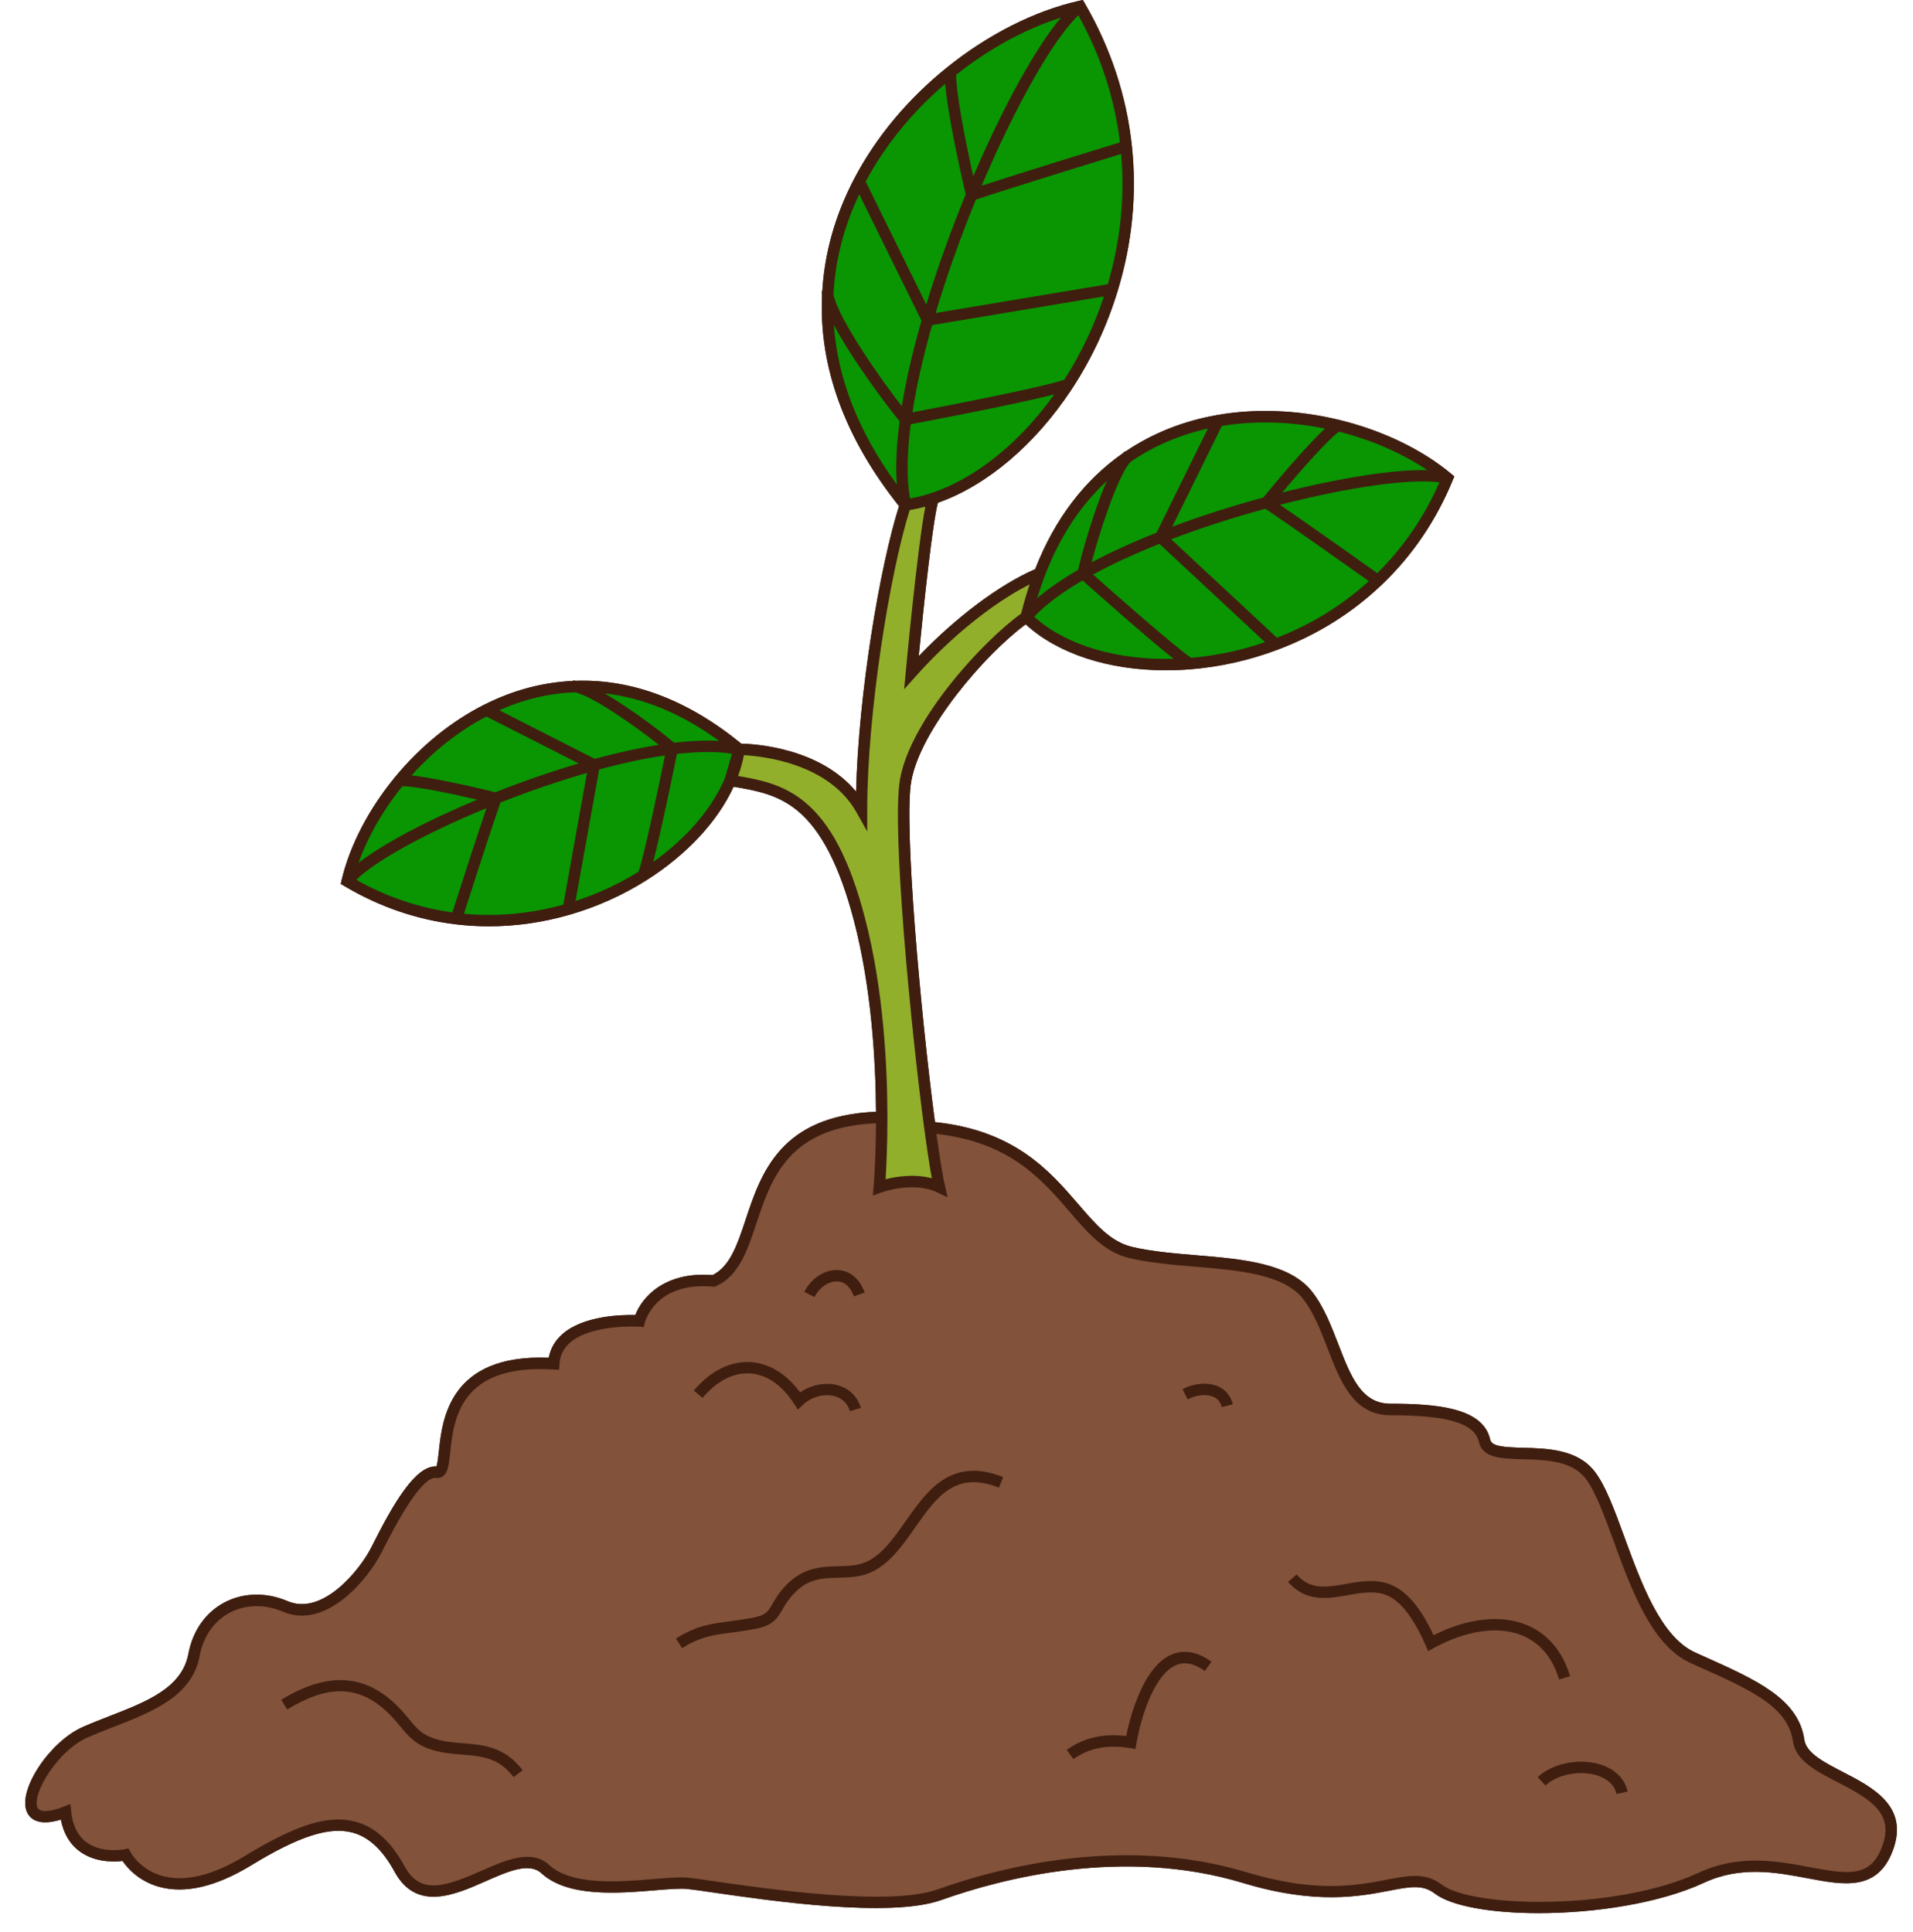
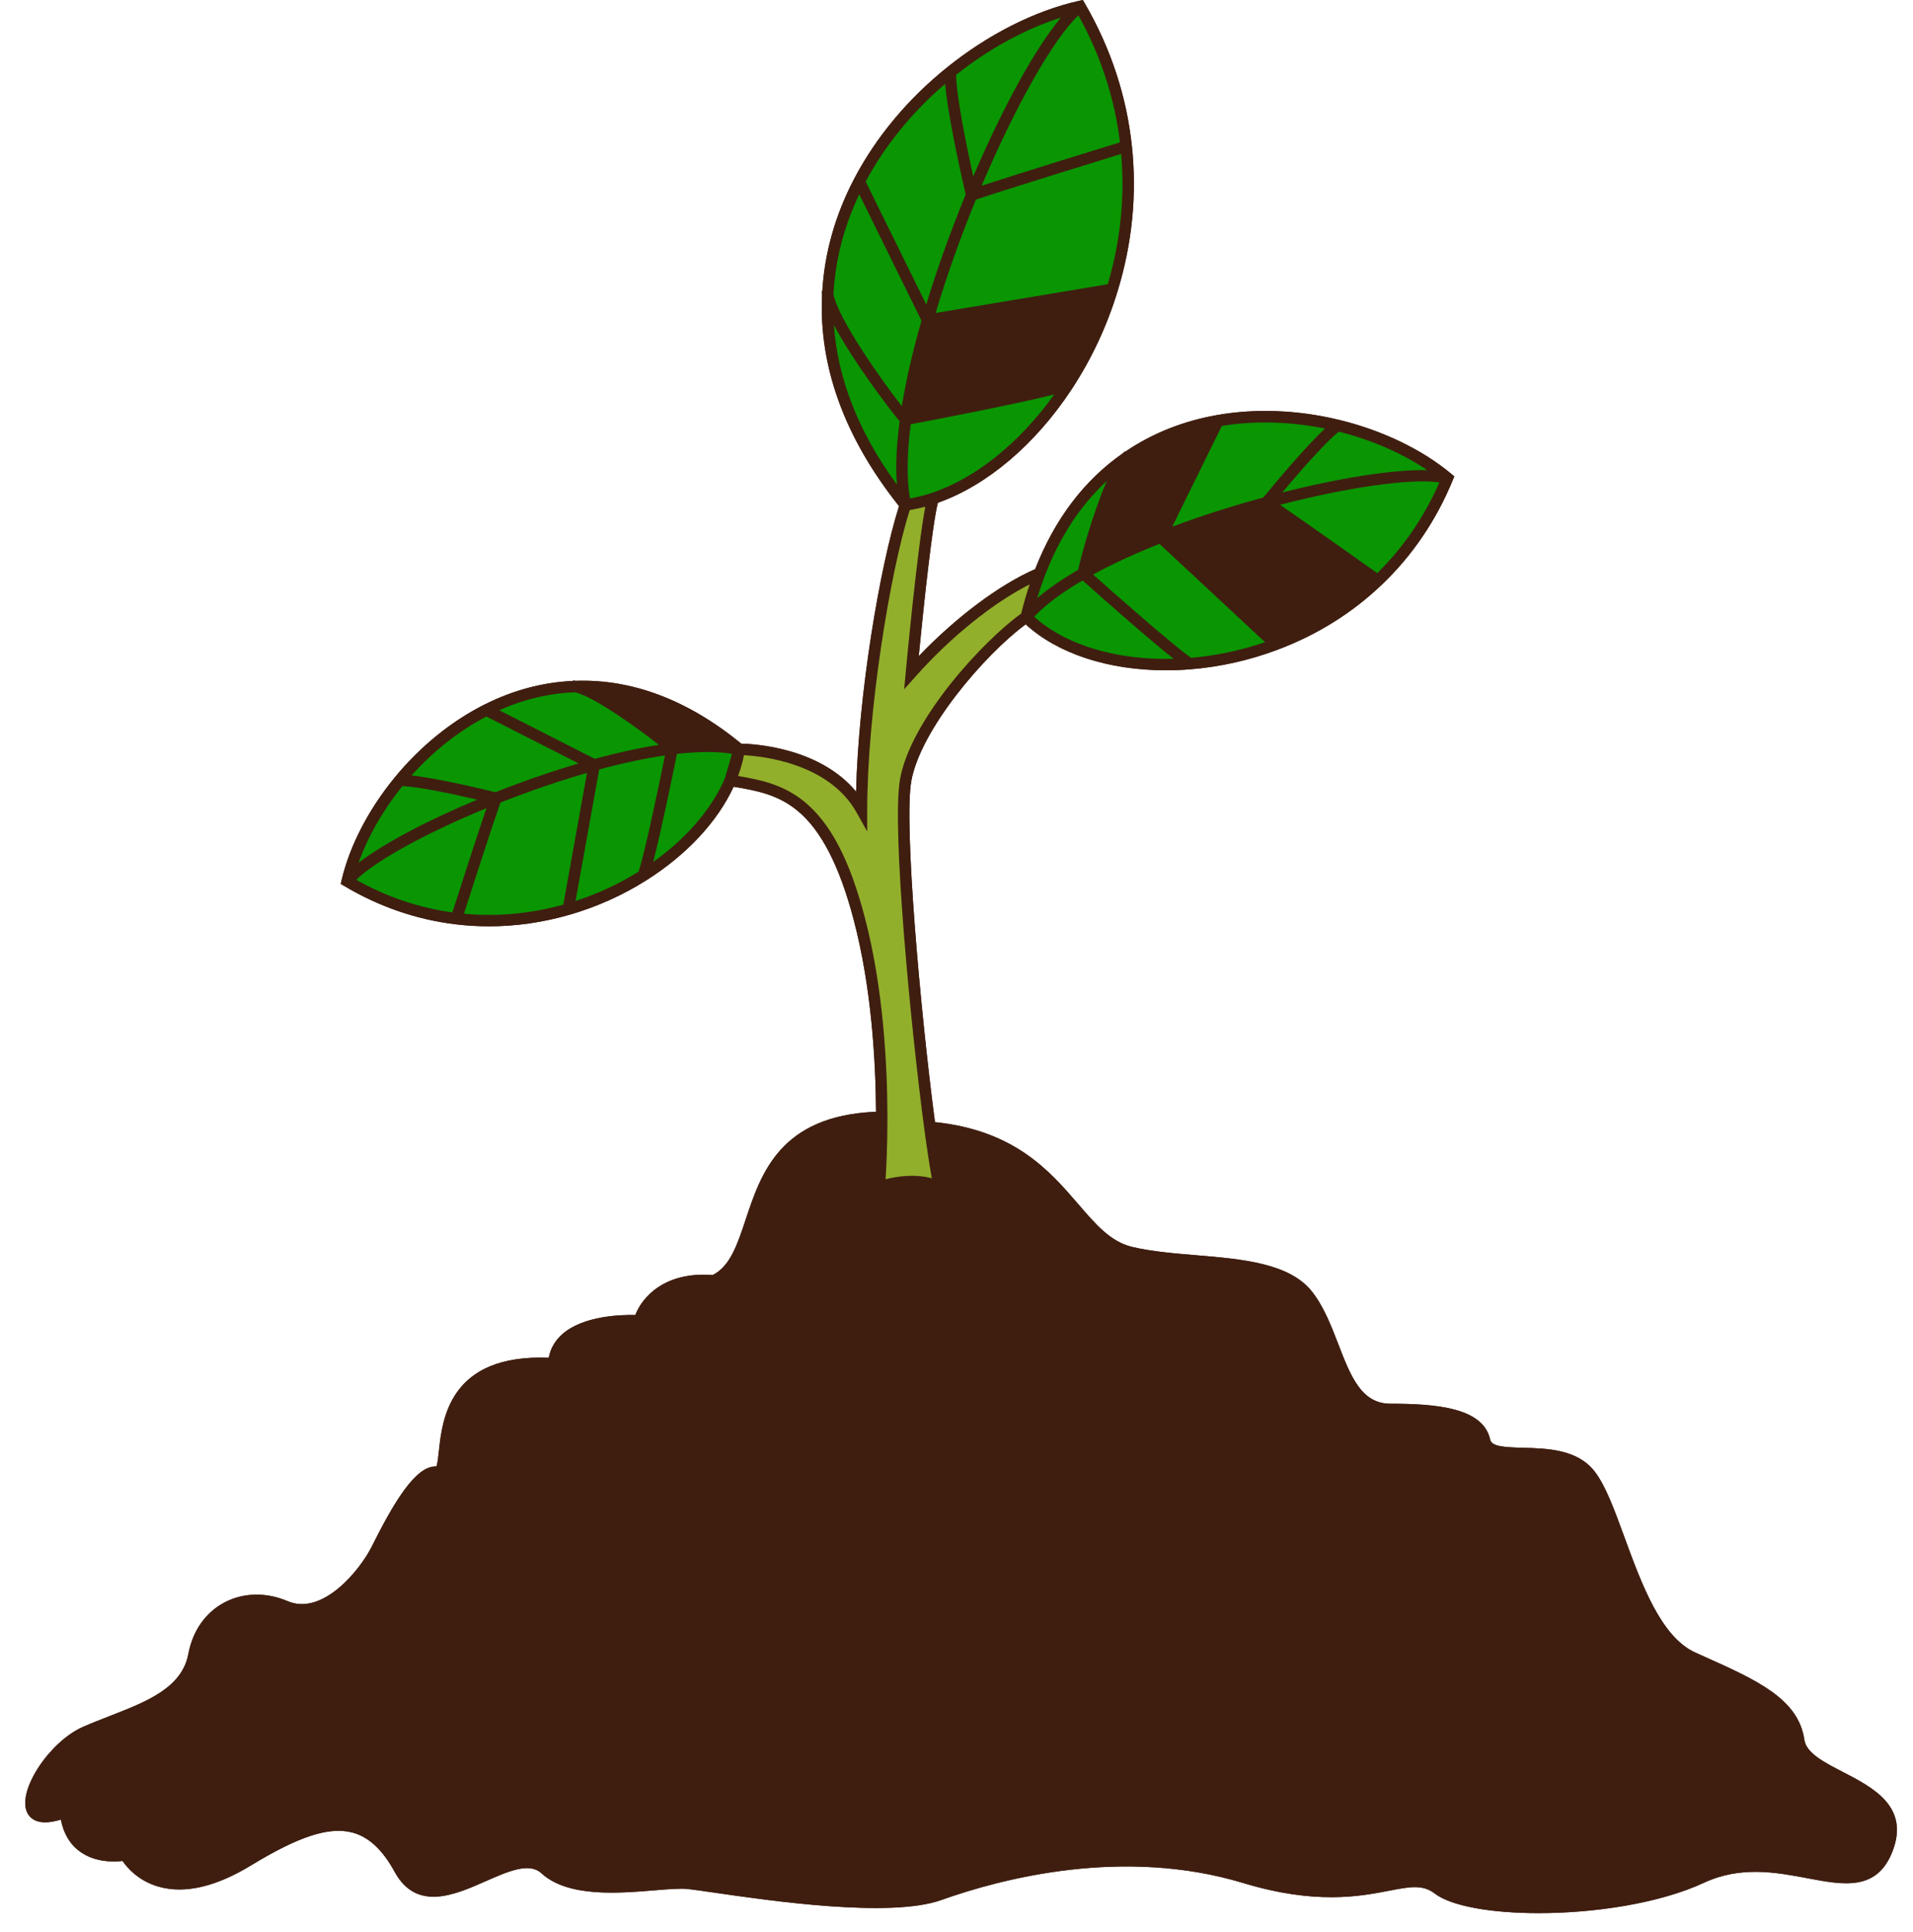
<svg xmlns="http://www.w3.org/2000/svg" height="504.9" preserveAspectRatio="xMidYMid meet" version="1.0" viewBox="-6.6 0.0 499.9 504.9" width="499.9" zoomAndPan="magnify">
  <g id="change1_1">
    <path d="M475.01,463.1c-4.94-2.55-9.6-4.96-10.1-8.42c-1.53-10.71-12.4-15.59-26.16-21.76l-2.31-1.04 c-8.99-4.04-14.08-17.95-18.57-30.22c-2.63-7.2-4.91-13.41-7.73-17.07c-4.49-5.85-12.37-6.06-18.7-6.23 c-5.11-0.14-8.24-0.35-8.63-2.14c-1.83-8.24-13.61-9.38-26.08-9.38c-7.6,0-10.38-7.2-13.6-15.54c-1.87-4.83-3.79-9.83-6.87-13.74 c-5.88-7.48-18.26-8.52-30.23-9.52c-5.78-0.48-11.76-0.98-16.85-2.2c-5.56-1.33-9.48-5.88-14.01-11.15 c-7.41-8.61-16.6-19.28-37.45-21.44c-3.87-29.37-8.14-77.9-6.2-89.05c2.36-13.48,19.16-33.11,29.91-41.04 c8.38,7.69,21.66,12.01,36.61,12.01c2.08,0,4.19-0.08,6.33-0.25c7.81-0.62,15.53-2.35,22.92-5.14c10.31-3.87,19.46-9.59,27.21-16.99 c7.96-7.59,14.19-16.77,18.52-27.28l0.42-1.01l-0.84-0.7c-7.61-6.35-18.03-11.35-29.32-14.08c-10.73-2.59-21.74-3.03-31.85-1.25 c-8.9,1.57-16.97,4.8-24,9.58l-0.07-0.09c-0.22,0.18-0.39,0.35-0.54,0.5c-10.13,7.07-17.83,17.25-22.91,30.27 c-9.39,4.1-20.72,12.6-30.43,22.76c1.33-13.68,3.58-34.62,5-40.1c12.72-4.47,25.33-15.11,34.79-29.4l0.45-0.68 c5.07-7.8,9.02-16.32,11.75-25.3c3.82-12.51,5.06-25.27,3.7-37.92c-1.38-12.98-5.51-25.49-12.26-37.16L276.36,0l-1.07,0.24 C263.82,2.81,251.58,9,240.84,17.65c-10.21,8.21-18.58,18.26-24.23,29.07c-4.95,9.47-7.74,19.36-8.33,29.41h-0.15 c0,0.31,0.03,0.65,0.09,0.97c-0.86,18.76,5.91,37.32,20.11,55.17c-5.07,16.05-10.59,49.13-11.22,74.61 c-9.58-11.55-26.69-12.46-30-12.54c-13.92-11.39-28.47-16.92-43.26-16.42c-0.23-0.04-0.46-0.07-0.72-0.08l-0.01,0.11 c-7.83,0.35-15.56,2.4-22.98,6.11l-0.33,0.16c-8.53,4.32-16.52,10.81-23.1,18.76c-6.92,8.39-11.9,17.96-14.02,26.94l-0.25,1.07 l0.94,0.56c9.11,5.42,18.9,8.78,29.1,10.01c2.89,0.35,5.8,0.52,8.71,0.52c7.06,0,14.14-1.02,21.14-3.05 c7.08-2.06,13.82-5.08,20.01-9c10.51-6.65,18.55-15.29,22.77-24.43c5.89,0.98,11.45,2,16.59,6.18c6.24,5.08,11.08,14.46,14.81,28.68 c4.61,17.55,5.73,36.66,5.81,50.08c-25.03,1.04-30.04,16.06-34.07,28.19c-2.17,6.54-4.06,12.21-8.62,14.49 c-12.58-0.98-18.45,5.82-20.21,10.44c-3.44-0.09-13.53,0.12-19.06,4.99c-1.92,1.69-3.11,3.76-3.56,6.18 c-25.98-1.01-27.82,16.09-28.71,24.38c-0.16,1.51-0.36,3.35-0.65,4.03c-5.44-0.36-11.35,9.83-16.92,20.98 c-3.05,6.09-12.82,18.13-21.96,14.22c-5.59-2.4-11.62-2.26-16.56,0.37c-4.91,2.62-8.24,7.38-9.37,13.4 c-1.67,8.9-10.87,12.48-20.61,16.27c-2.27,0.89-4.62,1.8-6.88,2.79c-8.71,3.8-17.11,16.45-14.74,22.17c0.69,1.66,2.75,3.99,8.9,2.08 c0.72,3.67,2.39,6.47,4.98,8.35c3.99,2.91,8.99,2.72,11.15,2.46c1.15,1.7,4.1,5.22,9.48,6.74c6.77,1.91,14.89,0.03,24.13-5.6 c12.51-7.62,20.44-10.17,26.49-8.55c4.25,1.14,7.84,4.49,10.98,10.23c5.71,10.46,15.7,6.06,23.73,2.51 c5.88-2.59,11.44-5.05,14.62-2.13c6.92,6.34,20,5.27,29.55,4.48c3.58-0.3,6.67-0.55,8.63-0.36c1.25,0.13,3.61,0.47,6.59,0.9 c15.06,2.19,46.4,6.75,59.72,2c16.05-5.72,47.65-13.91,78.9-4.46c18.93,5.73,30.47,3.5,38.1,2.03c5.5-1.06,8.82-1.7,11.97,0.72 c4.37,3.35,14.92,5.13,27.15,5.13c14.61,0,31.59-2.54,43.23-7.95c9.62-4.47,18.91-2.71,27.1-1.16c9.33,1.77,18.13,3.43,22.17-7.11 C492.44,472.09,482.77,467.11,475.01,463.1z" fill="#3F1E10" />
  </g>
  <g>
    <g id="change2_1">
      <path d="M371.65,124.96c-7.41-1.96-26.66,0.79-47.29,6.37c0.42-0.51,13.74-16.83,18.57-20.12v-0.02 C354.2,113.91,364.35,118.88,371.65,124.96z" fill="#099602" />
    </g>
    <g id="change2_2">
      <path d="M324.36,131.33c20.63-5.58,39.88-8.33,47.29-6.37c-4.47,10.84-10.77,19.7-18.17,26.77 C353.47,151.73,331.38,136.02,324.36,131.33C324.35,131.34,324.35,131.34,324.36,131.33z" fill="#099602" />
    </g>
    <g id="change2_3">
      <path d="M342.93,111.19v0.02c-4.83,3.29-18.15,19.62-18.57,20.12c-9.24,2.49-18.78,5.57-27.64,9.06l14.97-30.43 v-0.01C322.16,108.12,332.98,108.78,342.93,111.19z" fill="#099602" />
    </g>
    <g id="change2_4">
      <path d="M326.76,168.39L326.76,168.39c-7.45,2.82-15.1,4.47-22.52,5.06v-0.01c-5.43-3.57-27.76-23.58-27.76-23.58 v-0.01c5.92-3.37,12.85-6.56,20.23-9.46l-0.01,0.01L326.76,168.39z" fill="#099602" />
    </g>
    <g id="change2_5">
-       <path d="M296.72,140.39c8.86-3.49,18.4-6.57,27.64-9.06c-0.01,0.01-0.01,0.01-0.01,0.01 c7.04,4.68,29.12,20.39,29.12,20.39c-7.95,7.59-17.16,13.09-26.71,16.67v-0.01L296.72,140.39L296.72,140.39z" fill="#099602" />
-     </g>
+       </g>
    <g id="change2_6">
-       <path d="M311.69,109.95L311.69,109.95l-14.97,30.44c-7.38,2.9-14.31,6.09-20.23,9.46 c0.15-1.86,6.52-25.18,11.31-30.24C295.13,114.52,303.29,111.43,311.69,109.95z" fill="#099602" />
-     </g>
+       </g>
    <g id="change2_7">
-       <path d="M235.79,83.65l48.25-8.06c-2.75,9.06-6.75,17.49-11.58,24.92h-0.01c-7.32,2.54-42.41,9.09-42.41,9.09 C231.15,101.58,233.17,92.72,235.79,83.65z" fill="#099602" />
-     </g>
+       </g>
    <g id="change2_8">
      <path d="M276.48,149.85L276.48,149.85c0,0.01,22.34,20.02,27.76,23.59v0.01c-17.39,1.38-33.51-3.08-42.7-12.19 C264.92,157.31,270.11,153.48,276.48,149.85z" fill="#099602" />
    </g>
    <g id="change2_9">
      <path d="M275.62,1.69c6.99,12.08,10.78,24.47,12.07,36.58c0,0-30.85,9.46-40.38,12.7c0,0,0,0-0.01-0.01v-0.01 C257.01,27.43,268.4,7.27,275.62,1.69z" fill="#099602" />
    </g>
    <g id="change2_10">
      <path d="M261.55,161.26c0.98-4.07,2.16-7.87,3.52-11.4c5.32-13.92,13.34-23.73,22.73-30.25 c-4.79,5.06-11.16,28.38-11.31,30.24C270.11,153.48,264.92,157.31,261.55,161.26z" fill="#099602" />
    </g>
    <g id="change2_11">
      <path d="M230.05,109.61c0,0,35.09-6.55,42.41-9.09c-9.52,14.66-22.29,25.47-35.21,29.75 c-2.42,0.8-4.86,1.38-7.27,1.71C228.7,125.94,228.85,118.24,230.05,109.61z" fill="#099602" />
    </g>
    <g id="change2_12">
      <path d="M275.62,1.69c-7.22,5.57-18.61,25.74-28.32,49.26c-0.17-0.74-5.91-25.19-5.51-32.13l-0.01-0.01 C252.53,10.15,264.58,4.17,275.62,1.69z" fill="#099602" />
    </g>
    <g id="change2_13">
      <path d="M247.31,50.97c9.53-3.24,40.38-12.7,40.38-12.7c1.4,13.02-0.1,25.7-3.65,37.32l-48.25,8.06 C238.93,72.75,242.95,61.51,247.31,50.97C247.31,50.97,247.31,50.97,247.31,50.97z" fill="#099602" />
    </g>
    <g id="change2_14">
      <path d="M217.94,47.41c5.86-11.23,14.34-20.96,23.84-28.6l0.01,0.01c-0.4,6.94,5.35,31.39,5.51,32.13v0.01 c-4.35,10.55-8.37,21.79-11.51,32.69L217.94,47.41z" fill="#099602" />
    </g>
    <g id="change2_15">
      <path d="M217.94,47.41l17.86,36.24c-2.62,9.07-4.64,17.93-5.74,25.95c-1.6-1.43-18.99-24.35-20.34-32.59 C210.21,66.38,213.23,56.42,217.94,47.41z" fill="#099602" />
    </g>
    <g id="change2_16">
      <path d="M229.98,131.97c-15.47-19.19-21.1-37.92-20.27-54.96c1.35,8.24,18.74,31.16,20.34,32.59 C228.85,118.24,228.7,125.94,229.98,131.97z" fill="#099602" />
    </g>
    <g id="change3_1">
-       <path d="M179.9,334.75c14.92-6.71,4.3-42,43.9-42.76h0.01c0.01,10.94-0.63,18.23-0.63,18.23s8.76-3.29,15.71,0 c-0.68-2.92-1.55-8.48-2.5-15.6c34.31,2.95,36.78,28.94,52.45,32.67c15.67,3.73,38.05,0.75,46.26,11.19 c8.21,10.44,8.21,29.85,21.64,29.85s23.13,1.49,24.62,8.21c1.49,6.71,20.15-0.76,27.6,8.95c7.46,9.7,11.94,41.04,26.87,47.75 c14.92,6.72,26.11,11.2,27.6,21.64c1.49,10.44,29.85,10.83,23.13,28.36c-6.72,17.52-26.86-2.6-48.5,7.45 c-21.64,10.07-60.09,9.71-68.84,2.99c-8.75-6.72-18.46,6.72-50.55-2.99c-32.08-9.7-64.16-1.1-79.83,4.48s-58.2-2.24-65.66-2.98 c-7.46-0.75-28.36,4.47-37.31-3.74c-8.95-8.21-29.09,16.42-38.05,0c-8.96-16.42-21.17-13.42-39.55-2.24 c-23.88,14.54-32.09-1.49-32.09-1.49s-14.18,2.98-15.67-11.2c-17.16,6.72-6.72-15.67,5.23-20.89c11.93-5.23,26.11-8.21,28.35-20.15 c2.24-11.93,13.43-17.16,23.88-12.68c10.44,4.47,20.89-8.95,23.88-14.92c2.98-5.97,10.44-20.9,15.67-20.14 c5.22,0.75-5.23-30.6,30.59-28.36c0.76-12.68,22.39-11.19,22.39-11.19S163.48,333.26,179.9,334.75z" fill="#82523A" />
-     </g>
+       </g>
    <g id="change4_1">
      <path d="M186.57,195.83c0,0,23.05-0.16,31.97,15.76c0-26.01,6.11-63.23,11.45-79.61c2.41-0.33,4.85-0.9,7.27-1.71 c-2.01,6.03-5.67,45.5-5.67,45.5c9.37-10.53,22.3-21.2,33.49-25.91c-1.36,3.53-2.53,7.32-3.52,11.4 c-10.28,7.13-28.87,27.66-31.5,42.7c-2.09,11.96,2.65,63.07,6.34,90.67c0.95,7.12,1.83,12.68,2.5,15.6c-6.95-3.29-15.71,0-15.71,0 s0.64-7.29,0.63-18.23c-0.02-13.91-1.09-33.72-5.87-51.9c-4.26-16.25-9.53-24.74-15.31-29.45c-5.78-4.71-12.07-5.62-18.41-6.69 C185.36,201.25,186.17,198.53,186.57,195.83z" fill="#92AF2B" />
    </g>
    <g id="change2_17">
-       <path d="M186.57,195.83c-4.72-1.06-10.75-1.01-17.53-0.17c-1.17-1.32-18.9-15.1-25.31-16.24 C157.07,178.94,171.69,183.53,186.57,195.83z" fill="#099602" />
-     </g>
+       </g>
    <g id="change2_18">
      <path d="M186.57,195.83l-2.36,8.13c-3.93,9.21-12.04,18.1-22.68,24.83l-0.01-0.01c2.06-5.69,7.53-33.11,7.53-33.11 l-0.01-0.01C175.81,194.81,181.85,194.76,186.57,195.83z" fill="#099602" />
    </g>
    <g id="change2_19">
      <path d="M169.04,195.66L169.04,195.66c0.01,0.01-5.47,27.43-7.52,33.12l0.01,0.01c-5.86,3.71-12.5,6.76-19.63,8.82 v-0.01l6.78-37.69l-0.02-0.01C155.79,197.94,162.74,196.45,169.04,195.66z" fill="#099602" />
    </g>
    <g id="change2_20">
      <path d="M143.73,179.42c6.41,1.13,24.14,14.92,25.31,16.24c-6.3,0.79-13.25,2.29-20.38,4.24l-28.17-14.33 C127.57,181.98,135.4,179.71,143.73,179.42z" fill="#099602" />
    </g>
    <g id="change2_21">
      <path d="M122.95,208.6c8.31-3.3,17.14-6.33,25.71-8.69l0.02,0.01l-6.78,37.69v0.01 c-9.14,2.65-19.08,3.71-29.25,2.48c0,0,7.7-24.07,10.33-31.49C122.98,208.61,122.97,208.61,122.95,208.6z" fill="#099602" />
    </g>
    <g id="change2_22">
      <path d="M122.95,208.6c0.02,0.01,0.03,0.01,0.03,0.01c-2.63,7.42-10.33,31.49-10.33,31.49 c-9.46-1.13-19.13-4.22-28.52-9.81C88.57,224.68,104.45,215.97,122.95,208.6z" fill="#099602" />
    </g>
    <g id="change2_23">
      <path d="M97.86,203.97c5.4-0.24,24.22,4.41,25.09,4.63c-18.5,7.37-34.38,16.09-38.82,21.69 C86.17,221.67,90.97,212.29,97.86,203.97L97.86,203.97z" fill="#099602" />
    </g>
    <g id="change2_24">
      <path d="M97.85,203.96c6.08-7.35,13.77-13.9,22.63-18.38c0,0,0,0,0.01,0l28.17,14.33 c-8.57,2.36-17.4,5.4-25.71,8.69C122.08,208.38,103.26,203.73,97.85,203.96L97.85,203.96z" fill="#099602" />
    </g>
  </g>
  <g fill="#3F1E10" id="change1_2">
    <path d="M311.81,362.36c-2.61-1.2-6.21-0.95-9.4,0.66l1.34,2.66c2.36-1.19,5.03-1.43,6.81-0.61 c1.1,0.51,1.78,1.37,2.1,2.64l2.9-0.71C315.02,364.84,313.73,363.24,311.81,362.36z" />
    <path d="M299.66,432.35c-7.55,3.09-10.93,16.29-11.97,21.34c-6.05-0.73-11.14,0.46-15.53,3.61l1.74,2.42 c4.05-2.91,8.88-3.85,14.75-2.88l1.46,0.24l0.26-1.45c1.42-8.07,5.01-18.29,10.43-20.51c2.24-0.92,4.67-0.4,7.45,1.57l1.73-2.43 C306.34,431.67,302.87,431.03,299.66,432.35z" />
    <path d="M114.36,455.57c-2.7-0.22-5.49-0.45-8.13-1.44c-2.77-1.04-4.11-2.66-5.97-4.89 c-1.08-1.31-2.31-2.79-4.02-4.35c-8.22-7.52-17.82-7.75-29.34-0.68l1.56,2.54c10.52-6.45,18.47-6.35,25.77,0.34 c1.56,1.42,2.67,2.76,3.74,4.05c1.9,2.29,3.7,4.46,7.22,5.78c3.03,1.14,6.03,1.38,8.94,1.62c5.16,0.42,9.61,0.78,13.47,5.88 l2.38-1.8C125.3,456.46,119.74,456,114.36,455.57z" />
    <path d="M212.31,334.89c1.9,0.12,3.36,1.47,4.23,3.9l2.81-1c-1.26-3.54-3.75-5.68-6.85-5.88 c-3.48-0.22-7.08,2.07-8.92,5.7l2.66,1.35C207.53,336.42,210.02,334.74,212.31,334.89z" />
    <path d="M189.39,358.93c4.36,0.27,8.35,3.02,11.53,7.94l0.98,1.51l1.3-1.24c2.18-2.08,5.49-2.99,8.23-2.28 c1.42,0.37,3.28,1.35,4.08,3.93l2.85-0.88c-0.94-3.04-3.13-5.14-6.18-5.93c-3.17-0.82-6.87-0.06-9.69,1.92 c-3.54-4.83-8.08-7.63-12.91-7.93c-5.29-0.33-10.57,2.31-14.87,7.43l2.28,1.92C180.67,360.93,185.06,358.65,189.39,358.93z" />
    <path d="M411.6,461.13c-5.55-1.73-12.44-0.34-16.37,3.29l2.02,2.19c3.15-2.91,8.94-4.04,13.47-2.64 c1.96,0.61,4.44,1.95,5.11,4.87l2.91-0.66C417.97,464.83,415.43,462.32,411.6,461.13z" />
    <path d="M400.82,438.9l2.86-0.85c-1.93-6.5-5.85-11.13-11.35-13.39c-6.72-2.76-15.51-1.78-24.31,2.69 c-2.34-4.97-5.9-11.06-11.13-13.2c-3.93-1.6-7.93-0.9-11.81-0.21c-4.98,0.88-9.28,1.64-12.84-2.48L330,413.4 c4.66,5.41,10.48,4.38,15.61,3.47c3.61-0.64,7.03-1.24,10.16,0.03c4.75,1.94,8.09,8.41,10.19,13.1l0.66,1.48l1.42-0.78 c8.47-4.65,16.91-5.86,23.16-3.29C395.83,429.32,399.16,433.29,400.82,438.9z" />
    <path d="M230.08,397.51c-3.04,4.33-5.91,8.41-9.76,10.4c-2.47,1.27-5.1,1.34-7.89,1.41 c-4.23,0.11-9.03,0.23-13.54,4.88c-1.93,2-2.89,3.65-3.65,4.98c-1.15,1.99-1.67,2.9-4.9,3.54c-2.34,0.46-4.33,0.72-6.25,0.98 c-4.9,0.64-8.76,1.15-14.04,4.5l1.6,2.52c4.72-3,8.12-3.45,12.83-4.06c1.88-0.25,4.01-0.53,6.44-1.01c4.34-0.86,5.45-2.45,6.9-4.97 c0.72-1.25,1.53-2.66,3.21-4.4c3.66-3.78,7.45-3.87,11.47-3.97c3-0.07,6.1-0.15,9.18-1.74c4.51-2.32,7.72-6.9,10.83-11.34 c5.64-8.03,10.52-14.97,21.94-10.45l1.1-2.77C241.93,380.61,235.64,389.59,230.08,397.51z" />
    <path d="M475.01,463.1c-4.94-2.55-9.6-4.96-10.1-8.42c-1.53-10.71-12.4-15.59-26.16-21.76l-2.31-1.04 c-8.99-4.04-14.08-17.95-18.57-30.22c-2.63-7.2-4.91-13.41-7.73-17.07c-4.49-5.85-12.37-6.06-18.7-6.23 c-5.11-0.14-8.24-0.35-8.63-2.14c-1.83-8.24-13.61-9.38-26.08-9.38c-7.6,0-10.38-7.2-13.6-15.54c-1.87-4.83-3.79-9.83-6.87-13.74 c-5.88-7.48-18.26-8.52-30.23-9.52c-5.78-0.48-11.76-0.98-16.85-2.2c-5.56-1.33-9.48-5.88-14.01-11.15 c-7.41-8.61-16.6-19.28-37.45-21.44c-3.87-29.37-8.14-77.9-6.2-89.05c2.36-13.48,19.16-33.11,29.91-41.04 c8.38,7.69,21.66,12.01,36.61,12.01c2.08,0,4.19-0.08,6.33-0.25c7.81-0.62,15.53-2.35,22.92-5.14 c10.31-3.87,19.46-9.59,27.21-16.99c7.96-7.59,14.19-16.77,18.52-27.28l0.42-1.01l-0.84-0.7c-7.61-6.35-18.03-11.35-29.32-14.08 c-10.73-2.59-21.74-3.03-31.85-1.25c-8.9,1.57-16.97,4.8-24,9.58l-0.07-0.09c-0.22,0.18-0.39,0.35-0.54,0.5 c-10.13,7.07-17.83,17.25-22.91,30.27c-9.39,4.1-20.72,12.6-30.43,22.76c1.33-13.68,3.58-34.62,5-40.1 c12.72-4.47,25.33-15.11,34.79-29.4l0.45-0.68c5.07-7.8,9.02-16.32,11.75-25.3c3.82-12.51,5.06-25.27,3.7-37.92 c-1.38-12.98-5.51-25.49-12.26-37.16L276.36,0l-1.07,0.24C263.82,2.81,251.58,9,240.84,17.65c-10.21,8.21-18.58,18.26-24.23,29.07 c-4.95,9.47-7.74,19.36-8.33,29.41h-0.15c0,0.31,0.03,0.65,0.09,0.97c-0.86,18.76,5.91,37.32,20.11,55.17 c-5.07,16.05-10.59,49.13-11.22,74.61c-9.58-11.55-26.69-12.46-30-12.54c-13.92-11.39-28.47-16.92-43.26-16.42 c-0.23-0.04-0.46-0.07-0.72-0.08l-0.01,0.11c-7.83,0.35-15.56,2.4-22.98,6.11l-0.33,0.16c-8.53,4.32-16.52,10.81-23.1,18.76 c-6.92,8.39-11.9,17.96-14.02,26.94l-0.25,1.07l0.94,0.56c9.11,5.42,18.9,8.78,29.1,10.01c2.89,0.35,5.8,0.52,8.71,0.52 c7.06,0,14.14-1.02,21.14-3.05c7.08-2.06,13.82-5.08,20.01-9c10.51-6.65,18.55-15.29,22.77-24.43c5.89,0.98,11.45,2,16.59,6.18 c6.24,5.08,11.08,14.46,14.81,28.68c4.61,17.55,5.73,36.66,5.81,50.08c-25.03,1.04-30.04,16.06-34.07,28.19 c-2.17,6.54-4.06,12.21-8.62,14.49c-12.58-0.98-18.45,5.82-20.21,10.44c-3.44-0.09-13.53,0.12-19.06,4.99 c-1.92,1.69-3.11,3.76-3.56,6.18c-25.98-1.01-27.82,16.09-28.71,24.38c-0.16,1.51-0.36,3.35-0.65,4.03 c-5.44-0.36-11.35,9.83-16.92,20.98c-3.05,6.09-12.82,18.13-21.96,14.22c-5.59-2.4-11.62-2.26-16.56,0.37 c-4.91,2.62-8.24,7.38-9.37,13.4c-1.67,8.9-10.87,12.48-20.61,16.27c-2.27,0.89-4.62,1.8-6.88,2.79 c-8.71,3.8-17.11,16.45-14.74,22.17c0.69,1.66,2.75,3.99,8.9,2.08c0.72,3.67,2.39,6.47,4.98,8.35c3.99,2.91,8.99,2.72,11.15,2.46 c1.15,1.7,4.1,5.22,9.48,6.74c6.77,1.91,14.89,0.03,24.13-5.6c12.51-7.62,20.44-10.17,26.49-8.55c4.25,1.14,7.84,4.49,10.98,10.23 c5.71,10.46,15.7,6.06,23.73,2.51c5.88-2.59,11.44-5.05,14.62-2.13c6.92,6.34,20,5.27,29.55,4.48c3.58-0.3,6.67-0.55,8.63-0.36 c1.25,0.13,3.61,0.47,6.59,0.9c15.06,2.19,46.4,6.75,59.72,2c16.05-5.72,47.65-13.91,78.9-4.46c18.93,5.73,30.47,3.5,38.1,2.03 c5.5-1.06,8.82-1.7,11.97,0.72c4.37,3.35,14.92,5.13,27.15,5.13c14.61,0,31.59-2.54,43.23-7.95c9.62-4.47,18.91-2.71,27.1-1.16 c9.33,1.77,18.13,3.43,22.17-7.11C492.44,472.09,482.77,467.11,475.01,463.1z M263.65,161.17c2.94-3.11,7.18-6.29,12.65-9.48 c3.43,3.07,16.65,14.81,23.77,20.48C285.16,172.57,271.86,168.58,263.65,161.17z M288.79,120.74c5.98-4.13,12.77-7.06,20.23-8.73 l-13.39,27.2c-6.31,2.5-12,5.1-16.97,7.74C280.43,140.2,285.27,124.68,288.79,120.74z M343.27,112.81 c8.57,2.15,16.57,5.65,23.08,10.05c-8.55-0.2-22.3,1.9-37.88,5.85C333.97,122.16,340.2,115.19,343.27,112.81z M324.08,132.95 c6.29,4.23,22.07,15.41,27.02,18.92c-6.95,6.32-15.01,11.3-24.01,14.79l-27.63-25.73C307.13,138.01,315.57,135.27,324.08,132.95z M279.04,150.14c5.02-2.73,10.84-5.42,17.34-8.01l27.59,25.69c-6.27,2.16-12.75,3.53-19.31,4.09 C299.7,168.45,284.05,154.6,279.04,150.14z M353.31,149.78c-3.9-2.77-17.92-12.71-25.42-17.85c18.06-4.67,34.08-6.92,41.65-5.87 C365.58,135.1,360.12,143.06,353.31,149.78z M339.65,112c-5.06,4.69-13.06,14.27-16.14,18.02c-8.18,2.22-16.32,4.83-23.78,7.62 l12.96-26.33C321.27,109.91,330.51,110.15,339.65,112z M282.63,125.69c-3.55,8.13-6.79,19.83-7.49,23.23 c-4.25,2.46-7.83,4.94-10.7,7.4c0.62-2.05,1.29-4.04,2.02-5.92C270.29,140.36,275.72,132.09,282.63,125.69z M236.78,128.85 c-1.87,0.62-3.75,1.09-5.59,1.42c-0.87-5.15-0.8-11.66,0.2-19.4c5.17-0.97,27.14-5.15,37.5-7.79 C259.86,115.72,248.33,125.02,236.78,128.85z M234.2,83.8c-2.31,8.06-4.04,15.56-5.14,22.35c-4.91-6.25-16.63-22.73-17.85-29.24 c0.44-8.89,2.71-17.66,6.73-26.12L234.2,83.8z M228.49,110.09c-0.84,6.27-1.08,11.8-0.73,16.53 c-9.95-13.61-15.46-27.59-16.46-41.69C216.35,94.45,225.92,107.07,228.49,110.09z M271.66,99.02l-0.15,0.24 c-6.87,2.21-32.26,7.09-39.67,8.49c1.06-6.87,2.78-14.52,5.14-22.79l44.9-7.5C279.36,85.08,275.93,92.32,271.66,99.02z M282.88,74.28l-44.98,7.51c2.83-9.51,6.44-19.68,10.52-29.62c8.63-2.9,31.48-9.94,37.96-11.94 C287.37,51.59,286.19,63.03,282.88,74.28z M243.26,19.55c8.6-6.83,18.13-12.02,27.38-14.95c-6.57,7.82-14.98,23-22.91,41.5 C245.45,35.84,243.25,24.25,243.26,19.55z M286.06,37.21c-5.15,1.58-25.86,7.96-36.14,11.32c8.91-21.01,18.71-38.25,25.28-44.52 C281.02,14.51,284.67,25.66,286.06,37.21z M240.39,21.91c0.66,8.11,4.09,23.43,5.36,28.92c-3.95,9.62-7.48,19.47-10.3,28.75 l-15.83-32.13C224.62,38.08,231.75,29.31,240.39,21.91z M160.27,227.8c-5.15,3.2-10.68,5.78-16.47,7.66l6.18-34.37 c6.22-1.68,11.99-2.91,17.19-3.67C165.9,203.67,162.03,222.46,160.27,227.8z M143.61,180.92c4.83,0.98,16.79,9.63,21.95,13.73 c-5.11,0.8-10.72,2.03-16.74,3.66l-24.96-12.7C130.28,182.75,136.91,181.18,143.61,180.92z M169.55,194.1 c-2.44-2.14-11.08-8.81-18.16-12.9c10.13,1.14,20.15,5.3,29.91,12.42C177.87,193.43,173.94,193.59,169.55,194.1z M120.5,187.25 l24.11,12.26c-7.04,2.08-14.48,4.65-21.76,7.52c-2.58-0.63-14.94-3.62-21.89-4.39C106.7,196.24,113.39,190.96,120.5,187.25z M111.61,238.44c-8.76-1.21-17.2-4.06-25.12-8.52c5.09-4.98,18.14-12.17,34.02-18.72C117.79,219.22,113,234.12,111.61,238.44z M98.56,205.45c3.92,0.08,13.2,2.04,19.54,3.52c-13.51,5.65-24.71,11.64-31,16.51C89.51,218.69,93.46,211.75,98.56,205.45z M114.63,238.79c1.77-5.51,7.21-22.42,9.54-29.06c7.59-2.99,15.34-5.64,22.62-7.74l-6.19,34.43 C131.98,238.8,123.26,239.6,114.63,238.79z M164.09,225.26c2.14-8.25,5.35-23.98,6.21-28.24c5.7-0.64,10.54-0.66,14.38-0.03 l-1.88,6.46C179.38,211.41,172.8,219.05,164.09,225.26z M203.57,209.49c-5.52-4.5-11.48-5.71-17.3-6.7 c0.68-1.83,1.19-3.65,1.53-5.43c4.76,0.25,22.2,2.04,29.43,14.96l2.79,4.98v-5.71c0-24.89,5.8-61.4,11.1-78.29 c1.35-0.22,2.71-0.51,4.08-0.88c-2.06,10.55-4.98,41.74-5.11,43.2l-0.42,4.52l3.02-3.39c9.17-10.31,20.28-19.23,29.77-24.03 c-0.82,2.43-1.56,4.99-2.22,7.64c-9.86,7.06-28.9,27.6-31.66,43.34c-2.2,12.62,2.87,65.23,6.33,91.13 c0.75,5.57,1.42,10.02,1.99,13.09c-4.62-1.24-9.39-0.43-12.08,0.26c0.19-2.97,0.48-8.77,0.48-16.18 c-0.02-13.64-1.06-33.79-5.92-52.28C215.43,224.66,210.4,215.06,203.57,209.49z M485.18,482.71c-3.01,7.85-8.53,7.2-18.83,5.25 c-8.2-1.55-18.41-3.49-28.91,1.39c-21.61,10.05-59.32,9.29-67.3,3.16c-4.22-3.23-8.69-2.37-14.35-1.28 c-7.78,1.5-18.44,3.56-36.67-1.95c-32.07-9.7-64.37-1.34-80.76,4.5c-12.63,4.5-44.63-0.16-58.29-2.14 c-3.14-0.46-5.4-0.79-6.72-0.92c-2.23-0.23-5.44,0.04-9.17,0.35c-9,0.74-21.33,1.76-27.29-3.7c-4.62-4.23-11.34-1.27-17.84,1.6 c-9.37,4.13-15.82,6.28-19.91-1.21c-3.55-6.5-7.74-10.32-12.82-11.68c-7.01-1.88-15.35,0.69-28.81,8.88 c-8.47,5.16-15.78,6.94-21.71,5.29c-5.83-1.62-8.26-6.15-8.28-6.19L27,483.05l-1.11,0.23c-0.06,0.01-5.77,1.17-9.84-1.79 c-2.3-1.67-3.66-4.4-4.05-8.1l-0.2-1.94l-1.82,0.71c-3.71,1.45-6.26,1.51-6.81,0.17c-1.45-3.51,5.27-14.85,13.18-18.3 c2.2-0.96,4.52-1.87,6.76-2.74c10.07-3.92,20.48-7.97,22.45-18.5c0.96-5.11,3.74-9.14,7.84-11.32c4.13-2.2,9.23-2.3,13.98-0.26 c11.18,4.78,22.21-8.46,25.8-15.63c8.23-16.48,12.23-19.6,14.13-19.33c0.7,0.1,1.36-0.07,1.89-0.49c1.28-1,1.51-3.07,1.85-6.2 c0.93-8.67,2.5-23.18,26.96-21.66l1.49,0.09l0.09-1.49c0.13-2.26,1.03-4.09,2.73-5.58c5.67-4.99,17.95-4.21,18.07-4.21l1.23,0.08 l0.31-1.2c0.11-0.44,2.97-10.69,17.83-9.34l0.39,0.03l0.36-0.16c6-2.7,8.21-9.37,10.56-16.43c3.92-11.81,8.37-25.15,31.24-26.14 c-0.05,9.88-0.61,16.49-0.62,16.56l-0.2,2.35l2.21-0.82c0.08-0.03,8.27-3.02,14.55-0.05l2.78,1.32l-0.69-3 c-0.58-2.51-1.35-7.19-2.23-13.59c19.16,2.19,27.45,11.82,34.79,20.35c4.87,5.66,9.08,10.55,15.58,12.1 c5.31,1.26,11.4,1.77,17.29,2.27c11.34,0.95,23.05,1.93,28.13,8.39c2.8,3.56,4.65,8.35,6.43,12.98 c3.31,8.58,6.73,17.44,16.38,17.44c15.14,0,22.07,2.11,23.17,7.04c0.93,4.19,6.05,4.33,11.47,4.47c5.99,0.16,12.79,0.34,16.41,5.06 c2.54,3.3,4.85,9.6,7.29,16.28c4.69,12.82,10.01,27.36,20.15,31.92l2.31,1.04c13.43,6.02,23.13,10.37,24.43,19.46 c0.71,4.98,6.04,7.73,11.68,10.65C482.74,470.44,488.45,474.16,485.18,482.71z" />
  </g>
</svg>